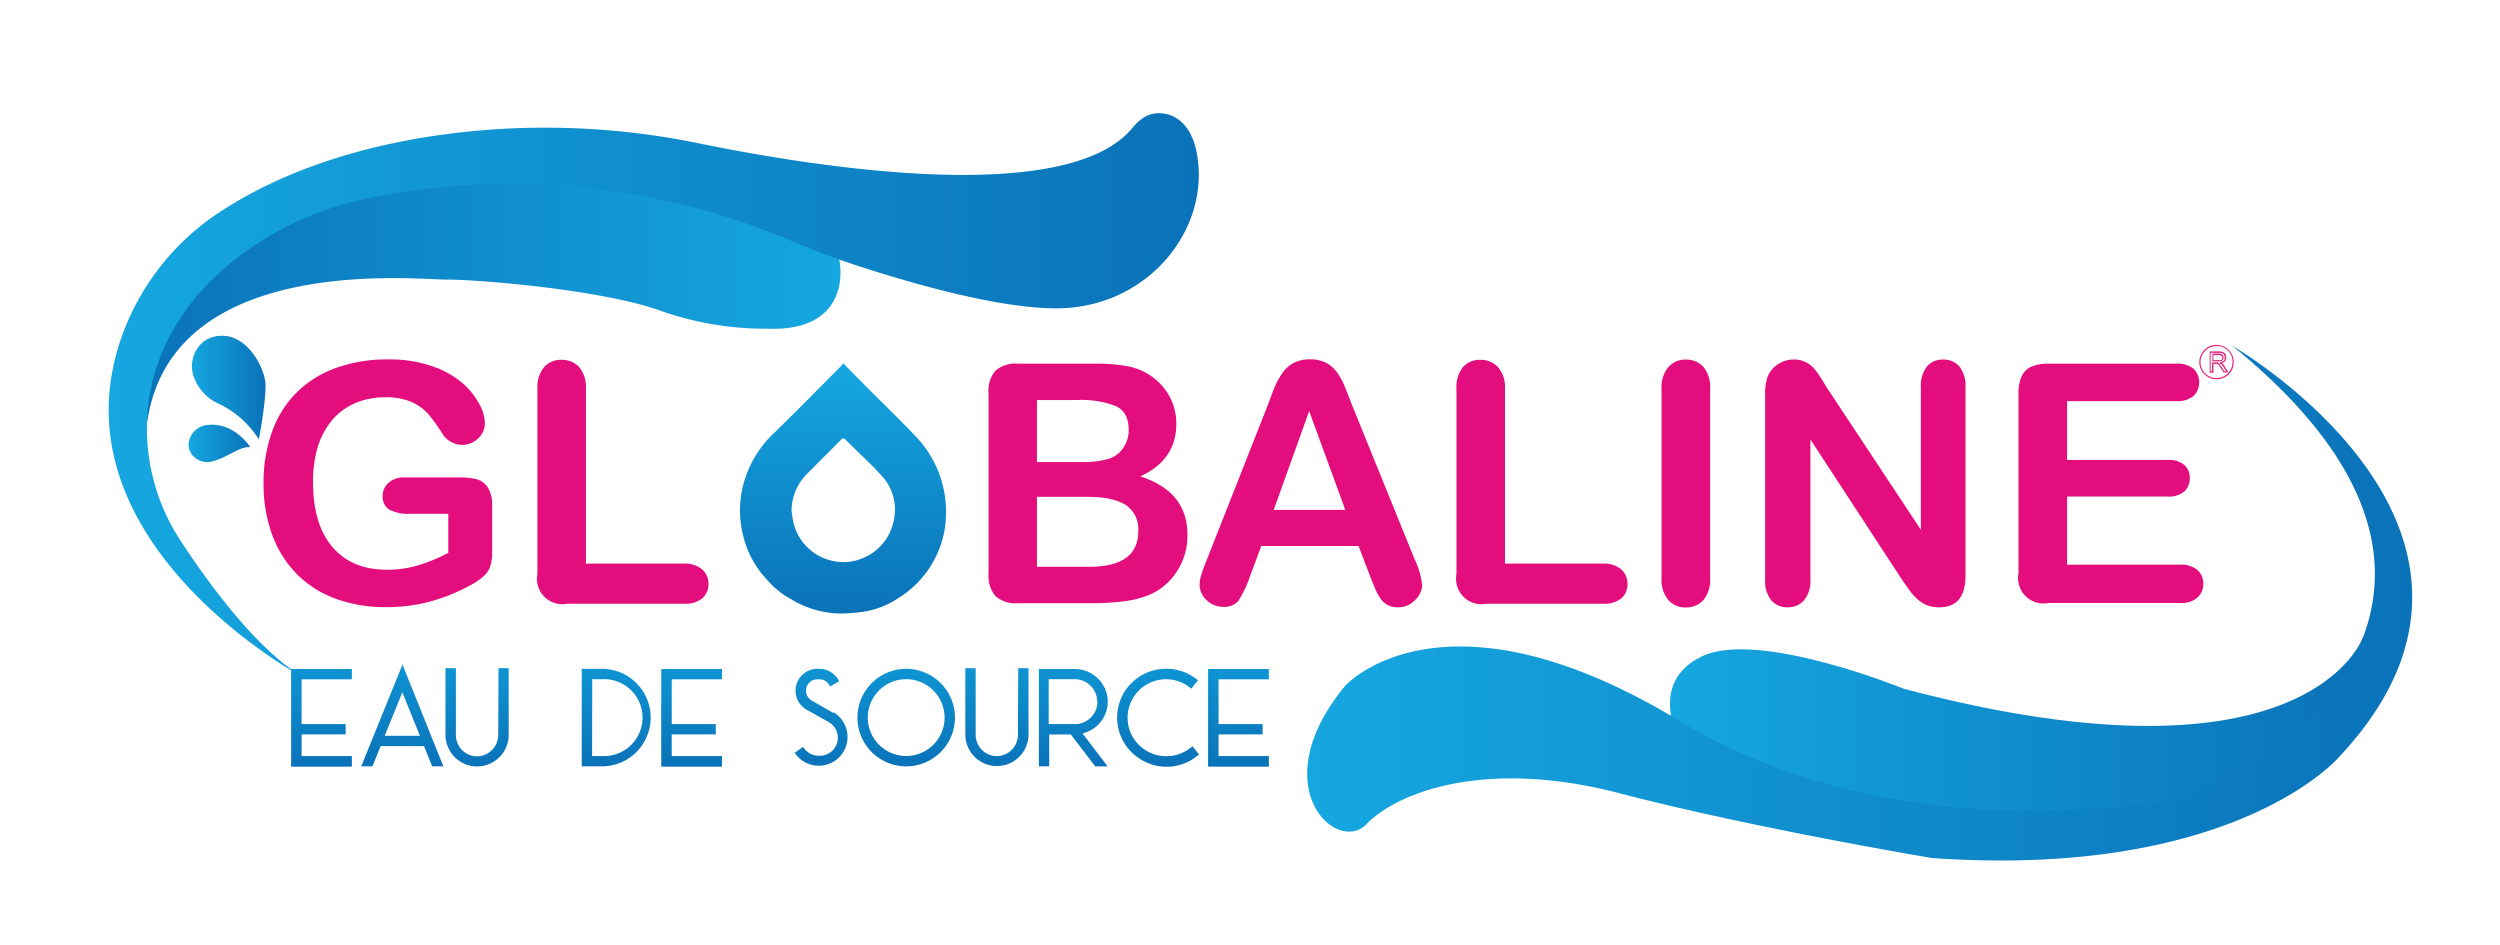
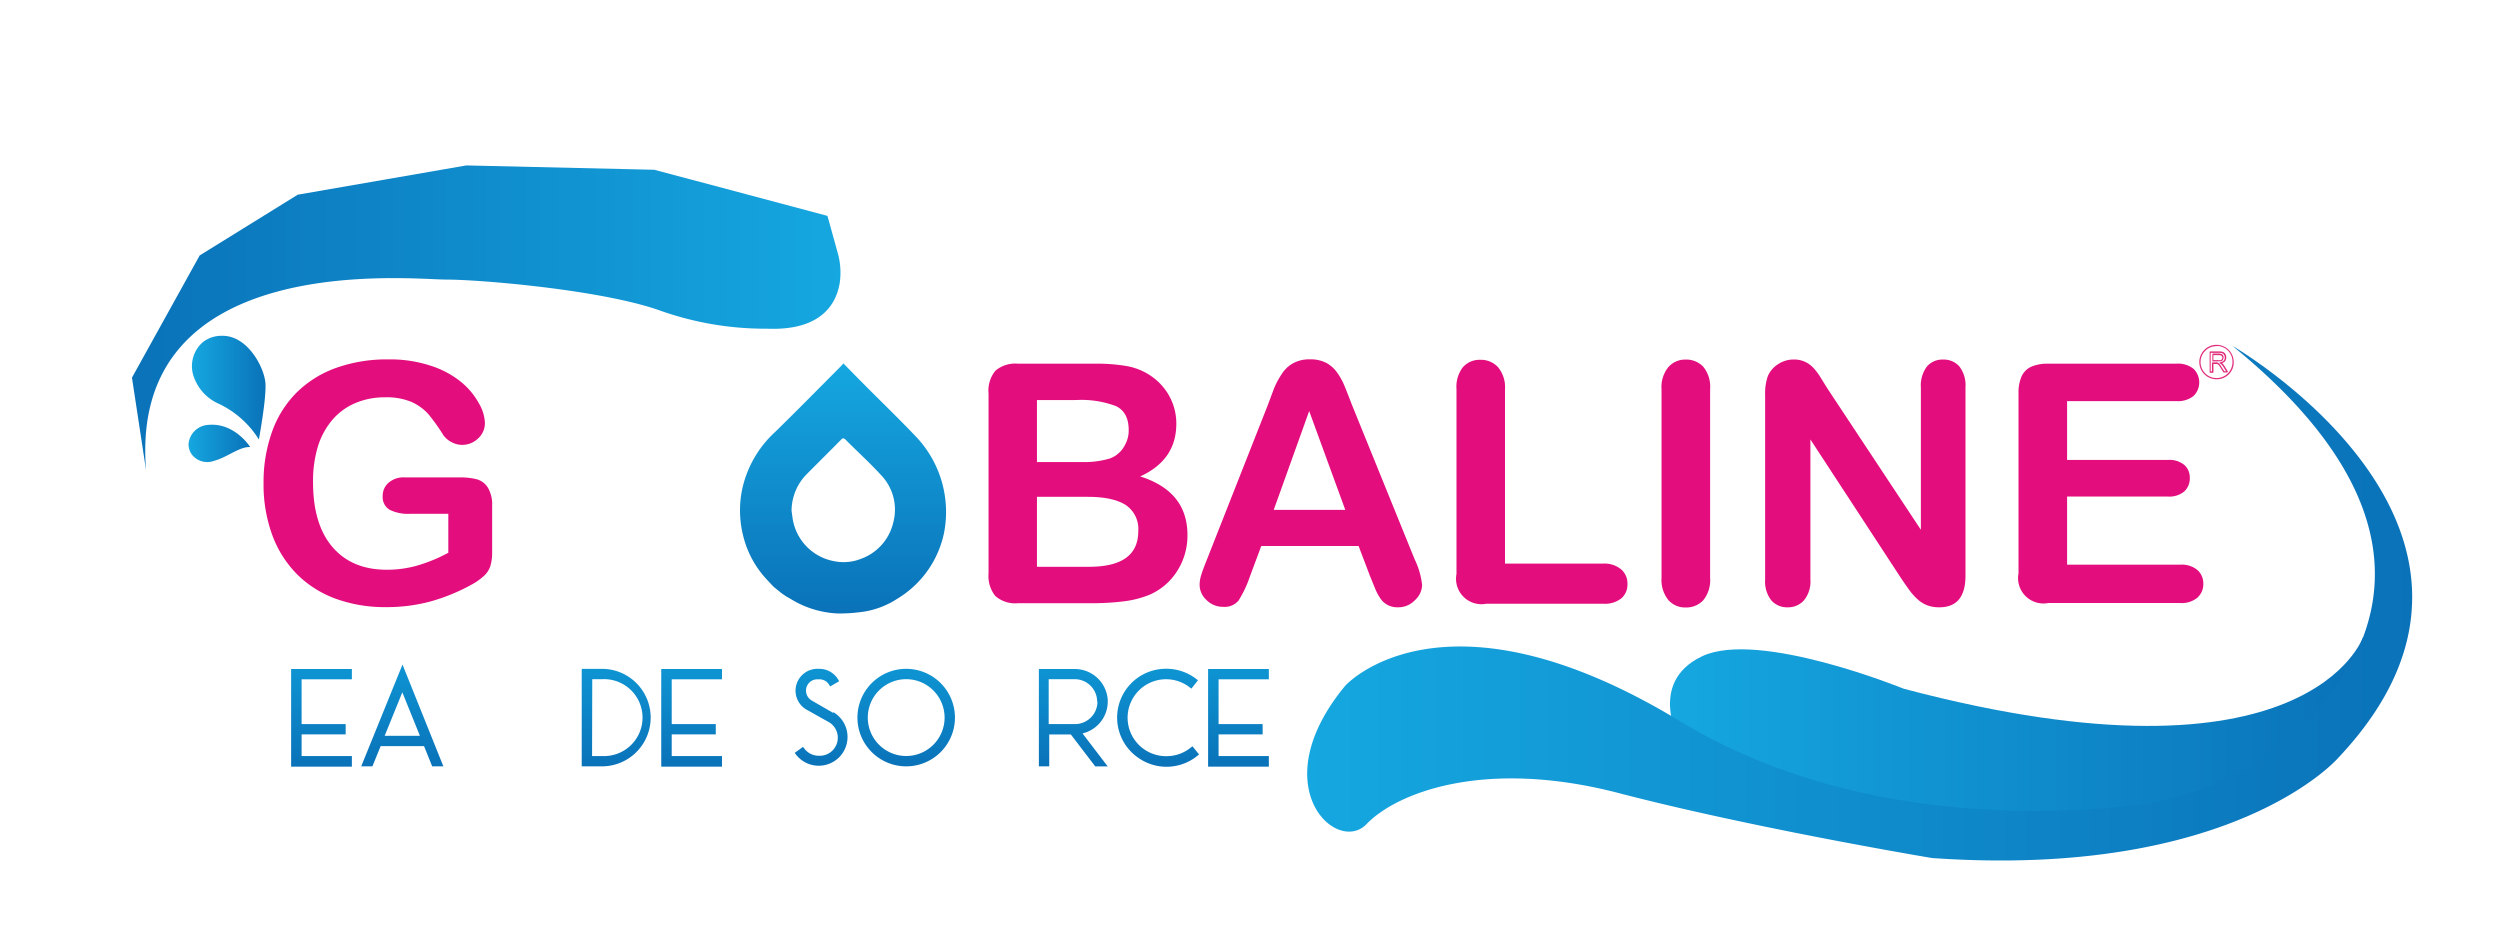
<svg xmlns="http://www.w3.org/2000/svg" xmlns:xlink="http://www.w3.org/1999/xlink" id="Calque_1" data-name="Calque 1" viewBox="0 0 415.28 156.94">
  <defs>
    <style>.cls-1{fill:#e12b7b;}.cls-2{fill:#e40d7e;}.cls-3{fill:url(#Dégradé_sans_nom_3);}.cls-4{fill:url(#linear-gradient);}.cls-5{fill:url(#linear-gradient-2);}.cls-6{fill:url(#linear-gradient-3);}.cls-7{fill:url(#Dégradé_sans_nom_3-2);}.cls-8{fill:url(#Dégradé_sans_nom_6);}.cls-9{fill:url(#Dégradé_sans_nom_6-2);}.cls-10{fill:url(#Dégradé_sans_nom_6-3);}.cls-11{fill:url(#Dégradé_sans_nom_6-4);}.cls-12{fill:url(#Dégradé_sans_nom_6-5);}.cls-13{fill:url(#Dégradé_sans_nom_6-6);}.cls-14{fill:url(#Dégradé_sans_nom_6-7);}.cls-15{fill:url(#Dégradé_sans_nom_6-8);}.cls-16{fill:url(#Dégradé_sans_nom_6-9);}.cls-17{fill:url(#Dégradé_sans_nom_6-10);}.cls-18{fill:url(#Dégradé_sans_nom_6-11);}.cls-19{fill:url(#linear-gradient-4);}.cls-20{fill:url(#linear-gradient-5);}</style>
    <linearGradient id="Dégradé_sans_nom_3" x1="21.92" y1="52.82" x2="139.61" y2="52.82" gradientUnits="userSpaceOnUse">
      <stop offset="0" stop-color="#0a72b9" />
      <stop offset="1" stop-color="#15a7e0" />
    </linearGradient>
    <linearGradient id="linear-gradient" x1="18.06" y1="65.65" x2="199.12" y2="65.65" gradientUnits="userSpaceOnUse">
      <stop offset="0" stop-color="#15a7e0" />
      <stop offset="1" stop-color="#0a72b9" />
    </linearGradient>
    <linearGradient id="linear-gradient-2" x1="277.41" y1="121.96" x2="392.53" y2="121.96" xlink:href="#linear-gradient" />
    <linearGradient id="linear-gradient-3" x1="217.11" y1="100.2" x2="400.69" y2="100.2" xlink:href="#linear-gradient" />
    <linearGradient id="Dégradé_sans_nom_3-2" x1="140.06" y1="101.92" x2="140.06" y2="60.41" xlink:href="#Dégradé_sans_nom_3" />
    <linearGradient id="Dégradé_sans_nom_6" x1="53.41" y1="127.35" x2="53.41" y2="111.13" gradientUnits="userSpaceOnUse">
      <stop offset="0" stop-color="#0a72b9" />
      <stop offset="1" stop-color="#0e94d2" />
    </linearGradient>
    <linearGradient id="Dégradé_sans_nom_6-2" x1="66.8" y1="127.3" x2="66.8" y2="110.39" xlink:href="#Dégradé_sans_nom_6" />
    <linearGradient id="Dégradé_sans_nom_6-3" x1="79.27" y1="127.35" x2="79.27" y2="111.08" xlink:href="#Dégradé_sans_nom_6" />
    <linearGradient id="Dégradé_sans_nom_6-4" x1="102.4" y1="127.3" x2="102.4" y2="111.08" xlink:href="#Dégradé_sans_nom_6" />
    <linearGradient id="Dégradé_sans_nom_6-5" x1="114.88" y1="127.35" x2="114.88" y2="111.13" xlink:href="#Dégradé_sans_nom_6" />
    <linearGradient id="Dégradé_sans_nom_6-6" x1="136.37" y1="127.33" x2="136.37" y2="111.1" xlink:href="#Dégradé_sans_nom_6" />
    <linearGradient id="Dégradé_sans_nom_6-7" x1="150.53" y1="127.3" x2="150.53" y2="111.1" xlink:href="#Dégradé_sans_nom_6" />
    <linearGradient id="Dégradé_sans_nom_6-8" x1="165.6" y1="127.35" x2="165.6" y2="111.08" xlink:href="#Dégradé_sans_nom_6" />
    <linearGradient id="Dégradé_sans_nom_6-9" x1="178.25" y1="127.3" x2="178.25" y2="111.08" xlink:href="#Dégradé_sans_nom_6" />
    <linearGradient id="Dégradé_sans_nom_6-10" x1="192.41" y1="127.34" x2="192.41" y2="111.1" xlink:href="#Dégradé_sans_nom_6" />
    <linearGradient id="Dégradé_sans_nom_6-11" x1="205.73" y1="127.35" x2="205.73" y2="111.13" xlink:href="#Dégradé_sans_nom_6" />
    <linearGradient id="linear-gradient-4" x1="31.86" y1="64.39" x2="44.06" y2="64.39" xlink:href="#linear-gradient" />
    <linearGradient id="linear-gradient-5" x1="31.3" y1="73.66" x2="41.57" y2="73.66" xlink:href="#linear-gradient" />
  </defs>
  <path class="cls-1" d="M368.28,63a2.86,2.86,0,1,1,2.77-2.85A2.8,2.8,0,0,1,368.28,63Zm0-5.5a2.65,2.65,0,1,0,2.56,2.65A2.6,2.6,0,0,0,368.28,57.47Z" />
  <path class="cls-1" d="M370,61.87h-.6l-.05,0h0l-.43-.68a4.53,4.53,0,0,0-.3-.46,1.2,1.2,0,0,0-.18-.2l-.16-.06a.73.73,0,0,0-.21,0h-.39v1.38l-.07.08h-.48l-.08-.08V58.44l.08-.07h1.44a2.14,2.14,0,0,1,.69.09.89.89,0,0,1,.41.36,1.12,1.12,0,0,1,.14.55,1,1,0,0,1-.24.67,1.13,1.13,0,0,1-.48.28l.05,0a2.63,2.63,0,0,1,.36.46l.58.92Zm-.52-.21h.29l-.46-.73a2.56,2.56,0,0,0-.33-.42.93.93,0,0,0-.22-.14l-.05,0,0-.18h.05a1,1,0,0,0,.61-.27.77.77,0,0,0,.19-.52.83.83,0,0,0-.12-.44.73.73,0,0,0-.3-.28,2,2,0,0,0-.61-.07h-1.31v3.08h.21V60.28l.08-.08h.52a.76.76,0,0,1,.25,0,1.09,1.09,0,0,1,.23.09,1.25,1.25,0,0,1,.25.26,4.81,4.81,0,0,1,.3.47Zm-1-1.63h-.94L367.5,60V58.81l.08-.08h1a.85.85,0,0,1,.59.18.59.59,0,0,1,.19.46.68.68,0,0,1-.09.35A.65.65,0,0,1,369,60,1.56,1.56,0,0,1,368.52,60Zm-.81-.21h.81a1.47,1.47,0,0,0,.41,0,.38.38,0,0,0,.19-.16.4.4,0,0,0,.07-.24.39.39,0,0,0-.12-.3.64.64,0,0,0-.45-.13h-.91Z" />
  <path class="cls-2" d="M81.75,84v7.62a7.93,7.93,0,0,1-.3,2.43,3.85,3.85,0,0,1-1.09,1.64,10.45,10.45,0,0,1-2,1.41,31.71,31.71,0,0,1-7,2.85,27.92,27.92,0,0,1-7.28.9,23.77,23.77,0,0,1-8.36-1.41,17.6,17.6,0,0,1-6.43-4.1,18.11,18.11,0,0,1-4.08-6.51,24.38,24.38,0,0,1-1.43-8.55,24.81,24.81,0,0,1,1.39-8.5,17.4,17.4,0,0,1,4.07-6.54,17.86,17.86,0,0,1,6.54-4.11,25.07,25.07,0,0,1,8.74-1.43,21.51,21.51,0,0,1,7.11,1.08,15.45,15.45,0,0,1,5,2.7A12,12,0,0,1,79.55,67a6.93,6.93,0,0,1,1,3.23,3.43,3.43,0,0,1-1.13,2.6,3.79,3.79,0,0,1-2.7,1.07A3.68,3.68,0,0,1,75,73.44a3.77,3.77,0,0,1-1.34-1.14,32.53,32.53,0,0,0-2.52-3.53,8.41,8.41,0,0,0-2.78-2A10.7,10.7,0,0,0,63.92,66a12.34,12.34,0,0,0-5,1,10.28,10.28,0,0,0-3.76,2.8,12.59,12.59,0,0,0-2.39,4.49A19.82,19.82,0,0,0,52,80.09q0,7,3.22,10.77t9,3.78a18.25,18.25,0,0,0,5.25-.74,26.14,26.14,0,0,0,5-2.08V85.35H68.13a6.9,6.9,0,0,1-3.41-.67,2.46,2.46,0,0,1-1.15-2.31,2.84,2.84,0,0,1,1-2.2,3.77,3.77,0,0,1,2.62-.87H76.3a11.64,11.64,0,0,1,2.85.3A3.22,3.22,0,0,1,81,80.93,5.44,5.44,0,0,1,81.75,84Z" />
-   <path class="cls-2" d="M97.33,64.62v29h16.34a4.29,4.29,0,0,1,3,1,3.07,3.07,0,0,1,1,2.39,3,3,0,0,1-1,2.37,4.39,4.39,0,0,1-3,.91H94.21a4.22,4.22,0,0,1-4.94-4.94V64.62A5.32,5.32,0,0,1,90.37,61a3.69,3.69,0,0,1,2.89-1.23,3.89,3.89,0,0,1,2.95,1.21A5.24,5.24,0,0,1,97.33,64.62Z" />
  <path class="cls-2" d="M181.25,100.2H169.09A5,5,0,0,1,165.33,99a5.32,5.32,0,0,1-1.12-3.76V65.35a5.18,5.18,0,0,1,1.15-3.78,5.11,5.11,0,0,1,3.73-1.16H182a29.35,29.35,0,0,1,4.93.36,10.36,10.36,0,0,1,3.75,1.35,9.93,9.93,0,0,1,2.5,2.13,9.44,9.44,0,0,1,2.22,6.15q0,6-6,8.74,7.85,2.49,7.85,9.72a10.92,10.92,0,0,1-1.71,6,10.27,10.27,0,0,1-4.62,3.95,16.68,16.68,0,0,1-4.18,1.07A42.23,42.23,0,0,1,181.25,100.2Zm-9-33.74V76.75h7.38a14.88,14.88,0,0,0,4.66-.57A4.45,4.45,0,0,0,186.82,74a4.91,4.91,0,0,0,.67-2.55q0-3-2.14-4a16.18,16.18,0,0,0-6.54-1Zm8.39,16.07h-8.39V94.15h8.66q8.16,0,8.17-5.89A4.8,4.8,0,0,0,187,83.89Q184.87,82.53,180.66,82.53Z" />
  <path class="cls-2" d="M227.58,95.7l-1.9-5H209.51l-1.9,5.1a18.44,18.44,0,0,1-1.9,4,3.05,3.05,0,0,1-2.58,1,3.78,3.78,0,0,1-2.69-1.11,3.41,3.41,0,0,1-1.17-2.53,5.38,5.38,0,0,1,.28-1.68c.18-.58.47-1.38.89-2.42l10.18-25.83,1-2.68A13.82,13.82,0,0,1,213,62a5.23,5.23,0,0,1,1.82-1.67,5.6,5.6,0,0,1,2.78-.64,5.7,5.7,0,0,1,2.81.64A5.41,5.41,0,0,1,222.19,62a10.72,10.72,0,0,1,1.17,2.16c.32.77.72,1.8,1.21,3.08L235,92.93a12.78,12.78,0,0,1,1.23,4.26A3.54,3.54,0,0,1,235,99.73a3.77,3.77,0,0,1-2.78,1.15,3.57,3.57,0,0,1-1.63-.34,3.41,3.41,0,0,1-1.14-.92,8.4,8.4,0,0,1-1-1.79Zm-16-11h11.89l-6-16.42Z" />
  <path class="cls-2" d="M250,64.62v29h16.34a4.29,4.29,0,0,1,3,1,3.07,3.07,0,0,1,1,2.39,3,3,0,0,1-1,2.37,4.4,4.4,0,0,1-3,.91H246.88a4.22,4.22,0,0,1-4.94-4.94V64.62A5.32,5.32,0,0,1,243,61a3.69,3.69,0,0,1,2.89-1.23,3.85,3.85,0,0,1,2.94,1.21A5.2,5.2,0,0,1,250,64.62Z" />
  <path class="cls-2" d="M276,96V64.62A5.22,5.22,0,0,1,277.12,61,3.69,3.69,0,0,1,280,59.73a3.87,3.87,0,0,1,2.95,1.21,5.24,5.24,0,0,1,1.12,3.68V96a5.31,5.31,0,0,1-1.12,3.69,3.85,3.85,0,0,1-2.95,1.22,3.7,3.7,0,0,1-2.86-1.23A5.31,5.31,0,0,1,276,96Z" />
  <path class="cls-2" d="M303.58,64.57,319.08,88V64.35a5.19,5.19,0,0,1,1-3.46,3.34,3.34,0,0,1,2.67-1.16,3.44,3.44,0,0,1,2.74,1.16,5.14,5.14,0,0,1,1,3.46V95.64q0,5.24-4.35,5.24a5.7,5.7,0,0,1-1.95-.31,5.06,5.06,0,0,1-1.63-1A9.47,9.47,0,0,1,317.15,98c-.44-.61-.87-1.23-1.3-1.86L300.73,73V96.27a4.92,4.92,0,0,1-1.06,3.44,3.5,3.5,0,0,1-2.72,1.17,3.46,3.46,0,0,1-2.74-1.18,5.11,5.11,0,0,1-1-3.43V65.57a8.68,8.68,0,0,1,.44-3.07,4.32,4.32,0,0,1,1.71-2,4.59,4.59,0,0,1,2.57-.78A4.28,4.28,0,0,1,301.12,61a9.61,9.61,0,0,1,1.2,1.54Z" />
  <path class="cls-2" d="M361.53,66.63H343.37V76.4h16.72a3.92,3.92,0,0,1,2.75.83,2.79,2.79,0,0,1,.91,2.18,2.9,2.9,0,0,1-.9,2.21,3.85,3.85,0,0,1-2.76.86H343.37V93.8h18.78a4.08,4.08,0,0,1,2.86.88A3,3,0,0,1,366,97a3,3,0,0,1-1,2.29,4.08,4.08,0,0,1-2.86.88h-21.9a4.22,4.22,0,0,1-4.94-4.94V65.35a6.73,6.73,0,0,1,.51-2.83,3.22,3.22,0,0,1,1.62-1.61,6.86,6.86,0,0,1,2.81-.5h21.28a4.14,4.14,0,0,1,2.86.86,3.16,3.16,0,0,1,0,4.5A4.14,4.14,0,0,1,361.53,66.63Z" />
  <path class="cls-3" d="M139.13,41.92a12,12,0,0,1,.37,5c-.54,3.48-3,8.06-12.13,7.68a52.14,52.14,0,0,1-17.69-3C100,48.14,79.8,46.44,74.06,46.44S21.22,41.33,24.27,78.17L21.92,62.73l11.25-20.3L49.46,32.34l28-4.86,31.23.72,28.76,7.66Z" />
-   <path class="cls-4" d="M50.32,112.5S7.41,89.51,20.56,55A41.33,41.33,0,0,1,36.31,35.35c8.28-5.49,22.54-12.06,44.75-13.79a127,127,0,0,1,35.27,2.3c19.08,3.89,60.82,10.6,71.76-2.59a7.82,7.82,0,0,1,2.18-1.92c2.31-1.26,7.46-.8,8.62,6.59,2,12.49-8.44,25.28-23.44,25.28-9.37,0-23.26-3.92-32.36-6.87-4.33-1.4-8.57-3-12.77-4.82a119.36,119.36,0,0,0-69.07-6.62,53.43,53.43,0,0,0-20.46,8.88C33.72,46.91,26.25,55,24.65,67a34.09,34.09,0,0,0,5.46,23C34.71,97,42.51,107.72,50.32,112.5Z" />
  <path class="cls-5" d="M392.53,105.84s-9,26.38-76.29,8.57c0,0-24.14-9.85-33.51-5.39s-3.52,14.53-3.52,14.53L301,133.86l27.88,4.21,29.29-1.17,18.52-7.26L388,119.8l4.58-7.5Z" />
  <path class="cls-6" d="M370.84,57.46s53.19,30.7,17.57,68.43c0,0-17.34,20.15-67.48,16.64,0,0-29.53-4.92-52-10.78s-37,0-41.94,5.15-17.34-6.32-3.52-23c0,0,16.17-18,55.54,5.86,26,15.81,56.39,15.93,73.95,14.2a48.85,48.85,0,0,0,33.75-18C396.9,103,401.81,82.64,370.84,57.46Z" />
  <path class="cls-7" d="M129.79,98.51l-1.16-.94c-.06,0-1.12-1.17-1.35-1.41a16.2,16.2,0,0,1-3.79-7,17.26,17.26,0,0,1-.18-8,18.08,18.08,0,0,1,5.4-9.36c3.64-3.55,7.19-7.17,10.78-10.77.19-.19.36-.38.61-.66,1.12,1.14,2.18,2.23,3.25,3.3,2.87,2.9,5.82,5.73,8.63,8.68a18.17,18.17,0,0,1,4.87,16A16.74,16.74,0,0,1,149,99.49a14.14,14.14,0,0,1-6.34,2.22,25.41,25.41,0,0,1-3.59.19,16.19,16.19,0,0,1-7.83-2.47A10.76,10.76,0,0,1,129.79,98.51Zm1.7-13.82a1,1,0,0,0,0,.17c.06.45.12.9.19,1.35a8.52,8.52,0,0,0,6.83,7,7.88,7.88,0,0,0,4.58-.41,8.43,8.43,0,0,0,5.29-6,8.28,8.28,0,0,0-2.14-8c-1.83-2-3.83-3.79-5.72-5.71-.36-.37-.53-.36-.86,0-1.88,1.91-3.79,3.79-5.67,5.69A8.71,8.71,0,0,0,131.49,84.69Z" />
  <polygon class="cls-8" points="48.36 127.35 58.45 127.35 58.45 125.59 50.1 125.59 50.1 121.99 57.42 121.99 57.42 120.28 50.1 120.28 50.1 112.84 58.45 112.84 58.45 111.13 48.36 111.13 48.36 127.35" />
  <path class="cls-9" d="M60,127.3h1.86l1.37-3.36h7.21l1.35,3.36h1.86l-6.79-16.91Zm9.75-5.08H63.9L66.83,115Z" />
-   <path class="cls-10" d="M82.76,122A3.57,3.57,0,0,1,81,125.15a3.46,3.46,0,0,1-3.54,0A3.56,3.56,0,0,1,75.73,122v-11H74v11a5.27,5.27,0,0,0,2.61,4.6,5.25,5.25,0,0,0,7.89-4.6v-11H82.81Z" />
  <path class="cls-11" d="M100.38,111.11l-3.75,0V127.3h3.43a8.1,8.1,0,0,0,.32-16.19Zm-2,1.71h1.71a6.39,6.39,0,1,1,0,12.77H98.35Z" />
  <polygon class="cls-12" points="109.84 127.35 119.93 127.35 119.93 125.59 111.58 125.59 111.58 121.99 118.9 121.99 118.9 120.28 111.58 120.28 111.58 112.84 119.93 112.84 119.93 111.13 109.84 111.13 109.84 127.35" />
  <path class="cls-13" d="M138.4,118.42l-3.57-2.06a1.91,1.91,0,0,1-.88-2.13,1.88,1.88,0,0,1,1.82-1.39h.34a1.88,1.88,0,0,1,1.63.92l.16.27,1.49-.87-.16-.28a3.64,3.64,0,0,0-3.12-1.78h-.34a3.63,3.63,0,0,0-1.83,6.76l3.57,2a3,3,0,0,1-1.49,5.68H136a3,3,0,0,1-2.42-1.23l-.19-.25-1.38,1,.19.25a4.78,4.78,0,1,0,6.25-7Z" />
  <path class="cls-14" d="M150.53,111.1a8.1,8.1,0,1,0,8.1,8.1A8.11,8.11,0,0,0,150.53,111.1Zm6.38,8.1a6.38,6.38,0,1,1-6.38-6.38A6.39,6.39,0,0,1,156.91,119.2Z" />
-   <path class="cls-15" d="M169.09,122a3.55,3.55,0,0,1-1.74,3.11,3.46,3.46,0,0,1-3.54,0,3.57,3.57,0,0,1-1.74-3.11v-11h-1.72v11a5.25,5.25,0,1,0,10.5,0v-11h-1.71Z" />
  <path class="cls-16" d="M184,116.13a5.49,5.49,0,0,0-5.43-5h-6V127.3h1.72V122h3.59l4.05,5.31H184l-4.18-5.48A5.46,5.46,0,0,0,184,116.13Zm-1.7.42a3.73,3.73,0,0,1-3.73,3.73H174.2v-7.46h4.32A3.73,3.73,0,0,1,182.25,116.55Z" />
  <path class="cls-17" d="M197.84,124.15a6.37,6.37,0,0,1-4,1.46l-.12,0a6.39,6.39,0,1,1,3.92-11.42l.26.2L199,113l-.25-.19a8.12,8.12,0,0,0-5-1.72A8.11,8.11,0,0,0,189.26,126a8.12,8.12,0,0,0,9.67-.48l.25-.2-1.09-1.35Z" />
  <polygon class="cls-18" points="210.77 112.84 210.77 111.13 200.68 111.13 200.68 127.35 210.77 127.35 210.77 125.59 202.42 125.59 202.42 121.99 209.74 121.99 209.74 120.28 202.42 120.28 202.42 112.84 210.77 112.84" />
  <path class="cls-19" d="M43,73a15.82,15.82,0,0,0-6.81-6,7.62,7.62,0,0,1-3.87-4.08,5.28,5.28,0,0,1,1.44-6.14,5.1,5.1,0,0,1,3.21-1c4.22,0,7,5.36,7.13,8S43,73,43,73Z" />
  <path class="cls-20" d="M41.57,74.27s-2.58-4.12-7-3.69a3.48,3.48,0,0,0-3.24,3.06,2.83,2.83,0,0,0,.6,1.94,3.25,3.25,0,0,0,3.55,1l.7-.23C38.06,75.69,40,74.14,41.57,74.27Z" />
</svg>